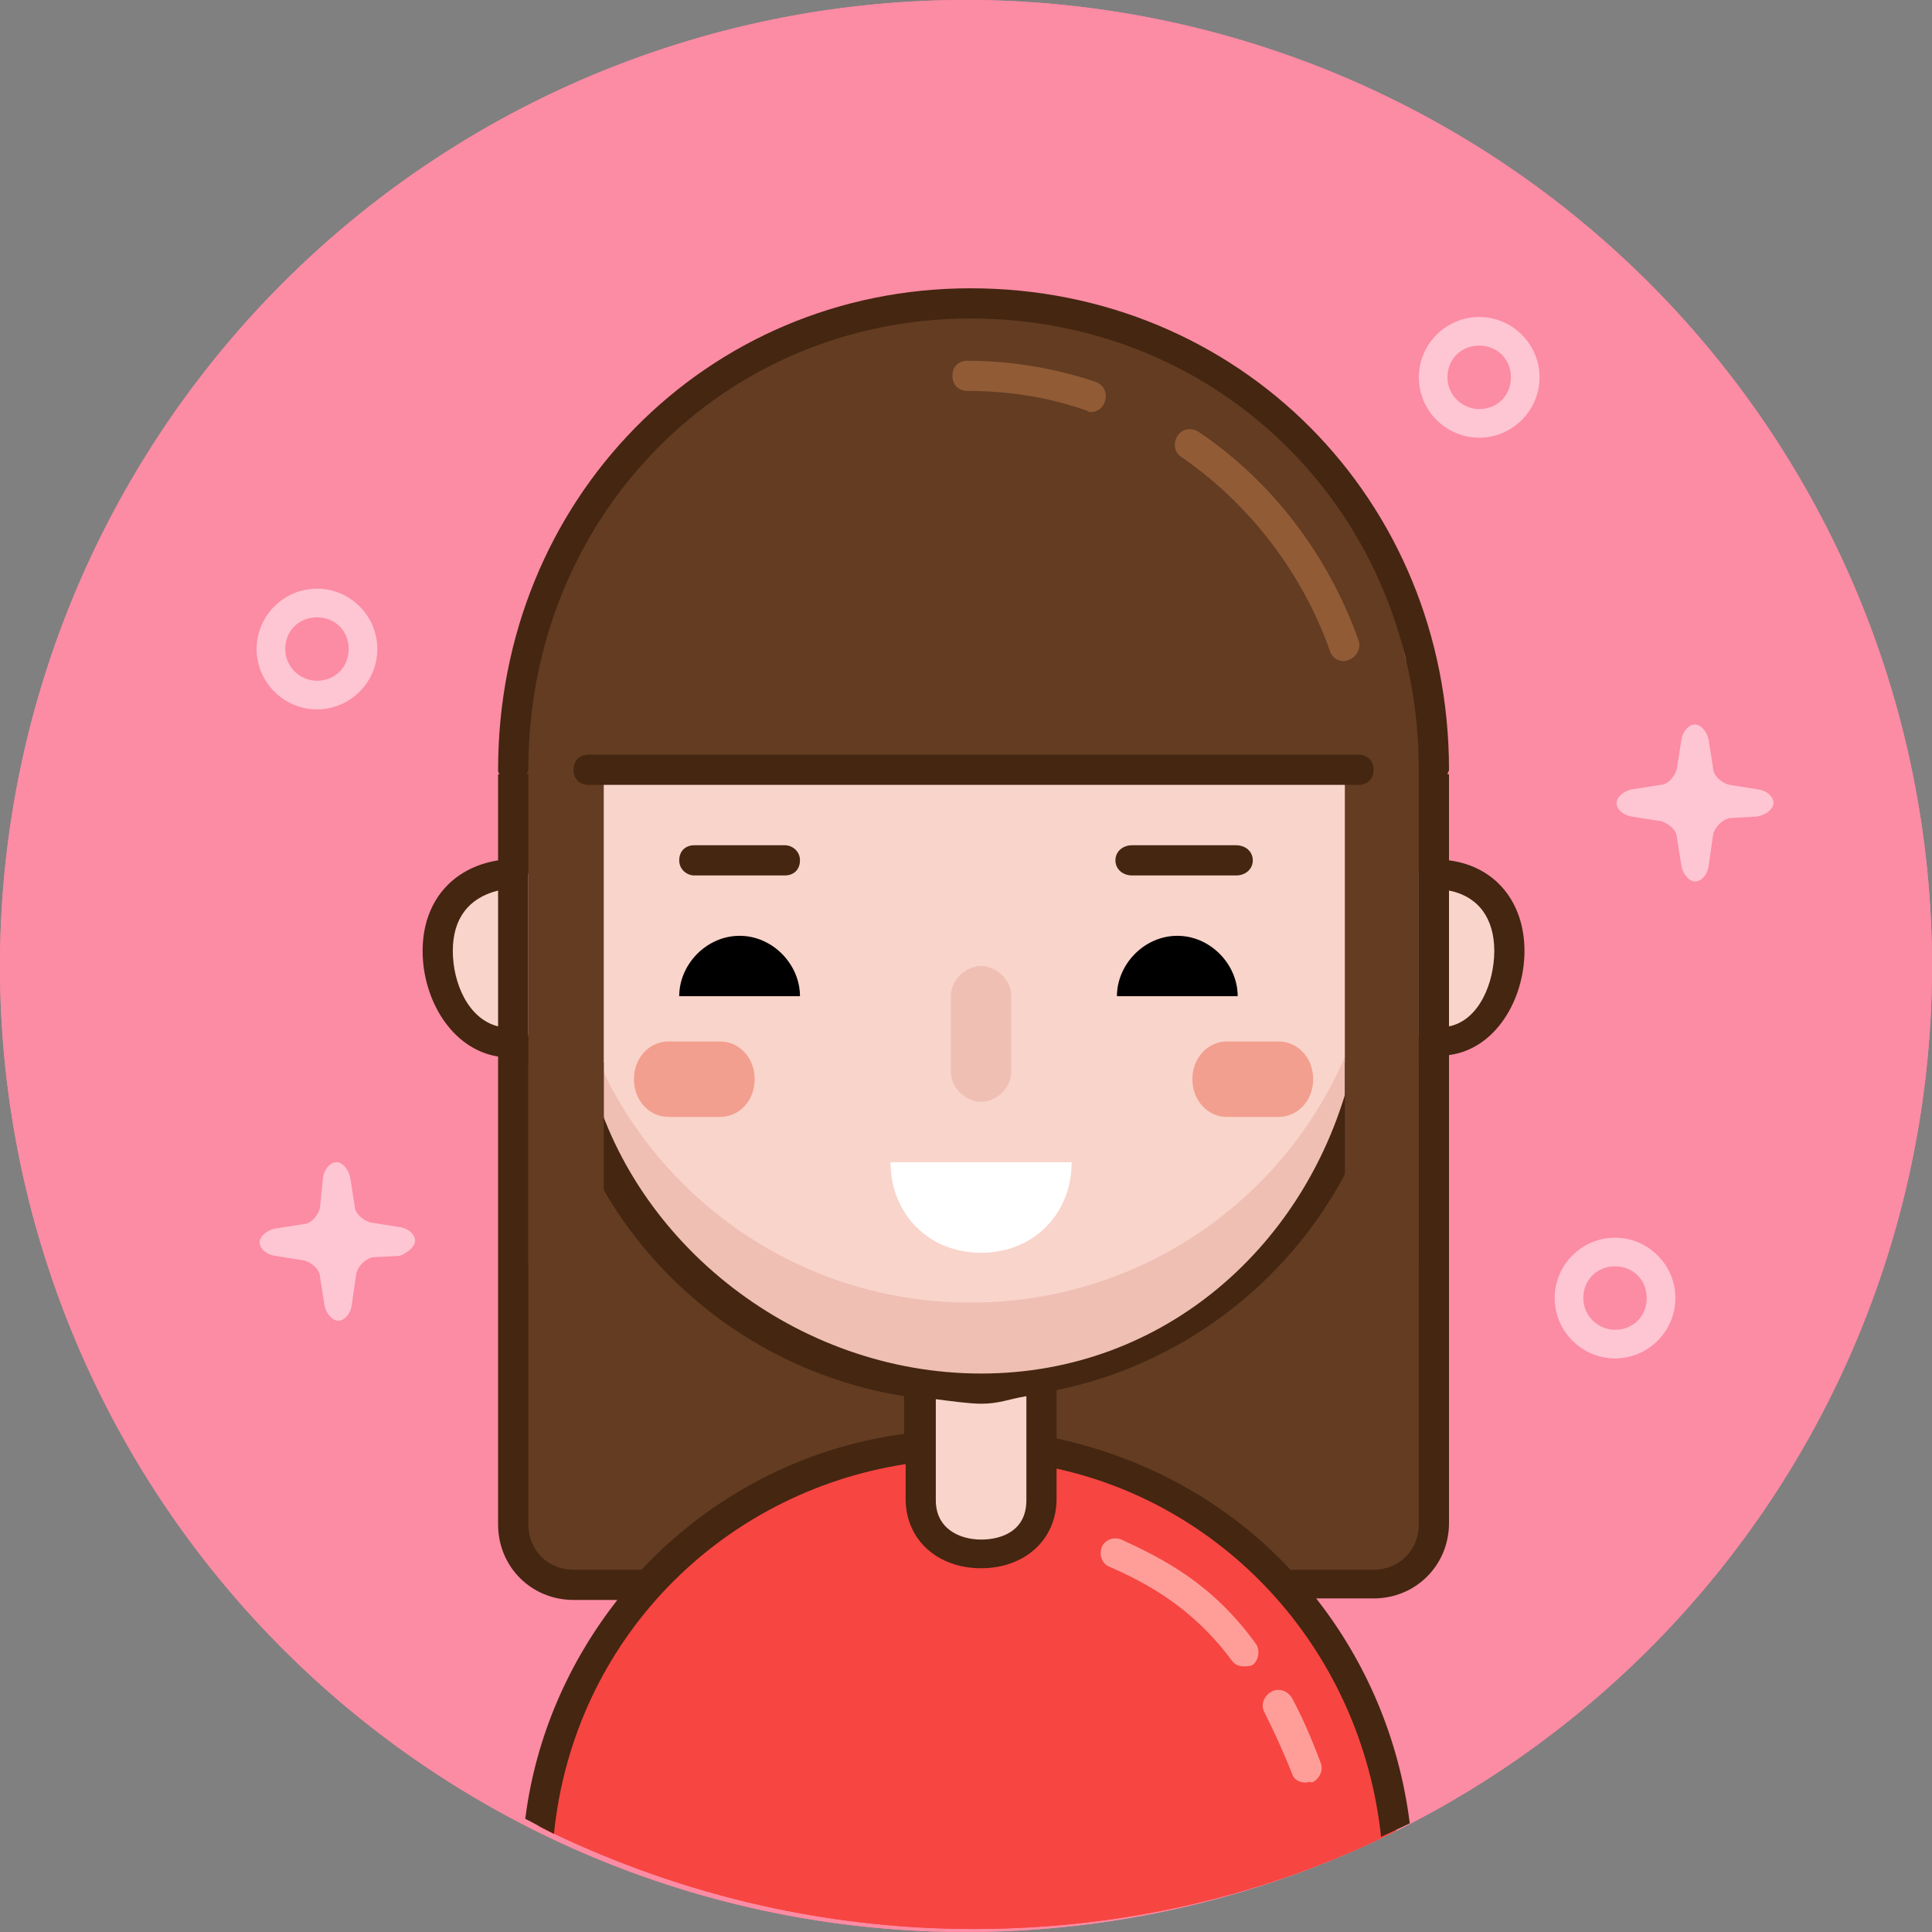
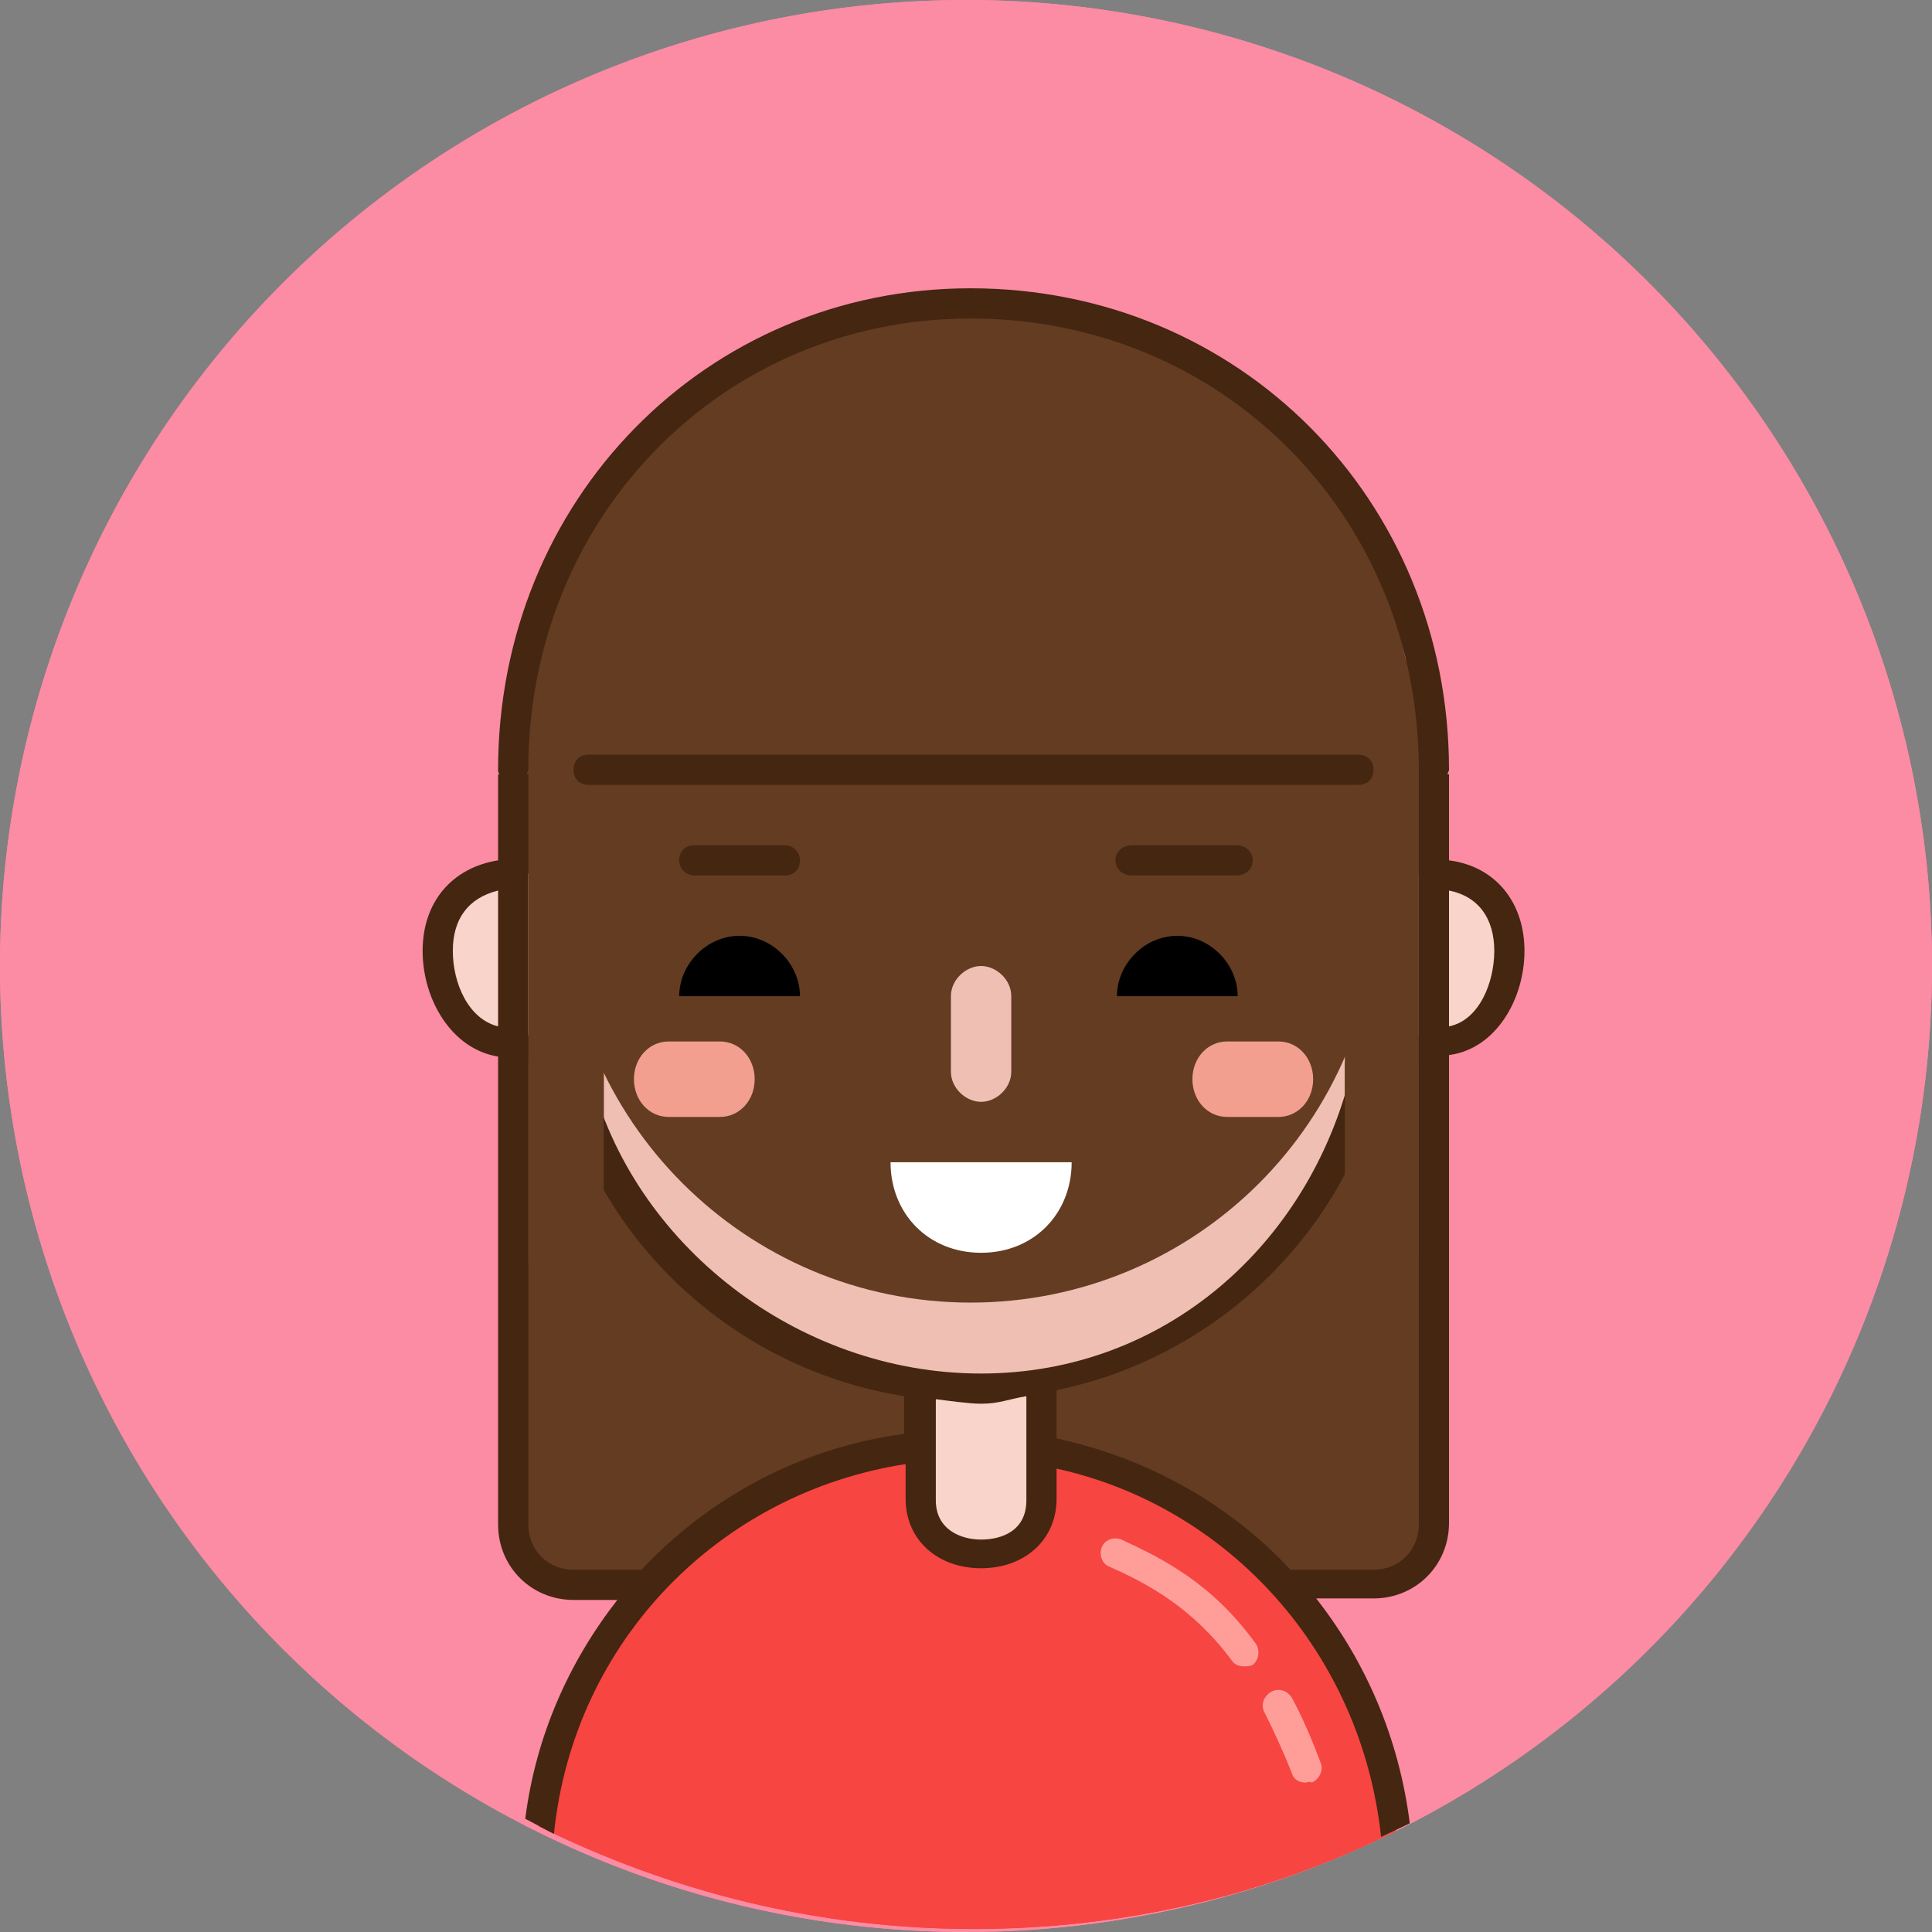
<svg xmlns="http://www.w3.org/2000/svg" t="1740385922690" class="icon" viewBox="0 0 1024 1024" version="1.1" p-id="8027" width="200" height="200">
  <rect x="0" y="0" width="1024" height="1024" fill="#808080" stroke="none" />
  <path d="M512 512m-512 0a512 512 0 1 0 1024 0 512 512 0 1 0-1024 0Z" fill="#FC8BA4" p-id="8028" />
  <path d="M512 512m-512 0a512 512 0 1 0 1024 0 512 512 0 1 0-1024 0Z" fill="#FC8BA4" p-id="8029" />
  <path d="M516 1022.4c80.8 0 156.8-18.4 224-52-12-115.2-108.8-204.8-227.2-204.8-117.6 0-213.6 88-227.2 202.4 69.6 34.4 147.2 54.4 230.4 54.4z" fill="#F74541" p-id="8030" />
  <path d="M304 840c-17.6 0-32-14.4-32-32V411.2c0-17.6 6.4-44.8 13.6-60.8 0 0 91.2-189.6 228.8-189.6 137.6 0 231.2 189.6 231.2 189.6 8 16 14.4 43.2 14.4 60.8V808c0 17.6-14.4 32-32 32H304z" fill="#633C22" p-id="8031" />
  <path d="M516 1022.4c80.8 0 156.8-18.4 224-52-12-115.2-108.8-204.8-227.2-204.8-117.6 0-213.6 88-227.2 202.4 69.6 34.4 147.2 54.4 230.4 54.4z" fill="#F74541" p-id="8032" />
  <path d="M552 795.2c0 18.4-16 28.8-32 28.8s-32-10.4-32-28.8v-71.2c0-18.4 16-28 32-28s32 9.6 32 28v71.2zM228.8 506.4c0 24 19.2 43.2 43.2 43.2 24 0 43.2-21.6 43.2-45.6S296 462.4 272 462.4c-24 0.8-43.2 20-43.2 44zM804 506.4c0 24-19.2 43.2-43.2 43.2-24 0-43.2-21.6-43.2-45.6s19.2-41.6 43.2-41.6c24 0.8 43.2 20 43.2 44z" fill="#F9D4CA" p-id="8033" />
-   <path d="M514.4 217.6c119.2 0 216 96.8 216 216V520c0 119.2-96.8 216-216 216s-216-96.8-216-216V433.6c0.8-119.2 96.8-216 216-216z" fill="#F9D4CA" p-id="8034" />
  <path d="M360 528c0-16.8 14.4-32 32-32s32 15.2 32 32h-64z" p-id="8035" />
  <path d="M514.4 690.4c-119.2 0-216-96.8-216-216v44.8c0 119.2 96.8 216 216 216s216-96.8 216-216v-44.8c0 120-96.8 216-216 216z" fill="#EFBFB4" p-id="8036" />
  <path d="M592 528c0-16.8 14.4-32 32-32s32 15.2 32 32h-64z" p-id="8037" />
  <path d="M568 616c0 27.2-20 48-48 48s-48-20.8-48-48h96z" fill="#FFFFFF" p-id="8038" />
  <path d="M400 572c0 11.2-8 20-18.4 20h-27.2C344 592 336 583.2 336 572s8-20 18.4-20h27.2c10.4 0 18.4 8.8 18.4 20zM696 572c0 11.2-8 20-18.4 20h-27.2C640 592 632 583.2 632 572s8-20 18.4-20h27.2c10.4 0 18.4 8.8 18.4 20z" fill="#F29F8F" p-id="8039" />
  <path d="M416 464h-48c-4 0-8-3.2-8-8s3.2-8 8-8h48c4 0 8 3.2 8 8s-3.2 8-8 8zM655.2 464H600c-4.8 0-8.8-3.2-8.8-8s4-8 8.8-8h55.2c4.8 0 8.8 3.2 8.8 8s-4 8-8.8 8z" fill="#442611" p-id="8040" />
  <path d="M514.4 160.8C292 160.8 280 384 280 387.2v281.6h40V409.6h392.8v259.2H752V409.6s4-248.8-237.6-248.8z" fill="#633C22" p-id="8041" />
  <path d="M692 944.8c-3.2 0-6.4-1.6-7.2-4.8-4.8-12-9.6-22.4-14.4-32-2.4-4-0.8-8.8 3.2-11.2 4-2.4 8.8-0.8 11.2 3.2 5.6 10.4 10.4 21.6 15.2 34.4 1.6 4-0.8 8.8-4.8 10.4-0.8-0.8-2.4 0-3.2 0zM659.2 883.2c-2.4 0-4.8-0.8-6.4-3.2-20.8-28-44.8-40.8-64.8-49.6-4-1.6-5.6-6.4-4-10.4 1.6-4 6.4-5.6 10.4-4 22.4 10.4 48 23.2 71.2 55.2 2.4 3.2 1.6 8.8-1.6 11.2-1.6 0.8-3.2 0.8-4.8 0.8z" fill="#FF9E99" p-id="8042" />
-   <path d="M712 350.4c-3.2 0-6.4-2.4-7.2-5.6-14.4-40.8-42.4-77.6-78.4-102.4-4-2.4-4.8-7.2-2.4-11.2 2.4-4 7.2-4.8 11.2-2.4 39.2 26.4 68.8 65.6 84.8 110.4 1.6 4-0.8 8.8-4.8 10.4-1.6 0.8-2.4 0.8-3.2 0.8zM578.4 218.4c-0.8 0-1.6 0-2.4-0.8-20.8-7.2-41.6-10.4-63.2-10.4-4.8 0-8-3.2-8-8s3.2-8 8-8c23.2 0 46.4 4 68 11.2 4 1.6 6.4 5.6 4.8 10.4-0.8 3.2-4 5.6-7.2 5.6z" fill="#915B36" p-id="8043" />
  <path d="M720 416H312c-4.8 0-8-3.2-8-8s3.2-8 8-8h408c4.8 0 8 3.2 8 8s-3.2 8-8 8z" fill="#442611" p-id="8044" />
  <path d="M536 568c0 8.8-8 16-16 16s-16-7.2-16-16v-40c0-8.8 8-16 16-16s16 7.2 16 16v40z" fill="#EFBFB4" p-id="8045" />
-   <path d="M940 425.6c0-3.2-3.2-6.4-8-7.2l-15.2-2.4c-4-0.8-8.8-4.8-8.8-8.8l-2.4-15.2c-0.8-4-4-8-7.2-8s-6.4 3.2-7.2 8l-2.4 15.2c-0.8 4-4.8 8.8-8.8 8.8l-15.2 2.4c-4 0.8-8 4-8 7.2s3.2 6.4 8 7.2l15.2 2.4c4 0.8 8.8 4.8 8.8 8.8l2.4 15.2c0.8 4 4 8 7.2 8s6.4-3.2 7.2-8l2.4-16.8c0.8-4 4.8-8 8.8-8.8l14.4-0.8c4.8-0.8 8.8-4 8.8-7.2zM220 657.6c0-3.2-3.2-6.4-8-7.2l-15.2-2.4c-4-0.8-8.8-4.8-8.8-8.8l-2.4-15.2c-0.8-4-4-8-7.2-8s-6.4 3.2-7.2 8l-1.6 16c-0.8 4-4.8 8.8-8.8 8.8l-15.2 2.4c-4 0.8-8 4-8 7.2s3.2 6.4 8 7.2l15.2 2.4c4 0.8 8.8 4.8 8.8 8.8l2.4 15.2c0.8 4 4 8 7.2 8s6.4-3.2 7.2-8l2.4-16.8c0.8-4 4.8-8 8.8-8.8l14.4-0.8c4-1.6 8-4.8 8-8zM168 376c-17.6 0-32-14.4-32-32s14.4-32 32-32 32 14.4 32 32-14.4 32-32 32z m0-48.8c-9.6 0-16.8 7.2-16.8 16.8 0 9.6 8 16.8 16.8 16.8 9.6 0 16.8-7.2 16.8-16.8 0-9.6-7.2-16.8-16.8-16.8zM784 232c-17.6 0-32-14.4-32-32s14.4-32 32-32 32 14.4 32 32-14.4 32-32 32z m0-48.8c-9.6 0-16.8 7.2-16.8 16.8 0 9.6 8 16.8 16.8 16.8 9.6 0 16.8-7.2 16.8-16.8 0-9.6-7.2-16.8-16.8-16.8zM856 720c-17.6 0-32-14.4-32-32s14.4-32 32-32 32 14.4 32 32-14.4 32-32 32z m0-48.8c-9.6 0-16.8 7.2-16.8 16.8 0 9.6 8 16.8 16.8 16.8 9.6 0 16.8-7.2 16.8-16.8 0-9.6-7.2-16.8-16.8-16.8z" fill="#FFFFFF" opacity=".5" p-id="8046" />
  <path d="M808 504c0-25.6-15.2-44.8-40-48v-44.8-0.8h-0.8c0-0.8 0.8-1.6 0.8-2.4 0-143.2-111.2-255.2-253.6-255.2C374.4 152.8 264 264.8 264 408c0 0.8 0 1.6 0.8 2.4H264V456c-24.8 4-40 22.4-40 48s15.2 52 40 56v248c0 22.4 17.6 40 40 40h23.2c-25.6 32.8-43.2 72-48.8 116 4.8 2.4 10.4 5.6 15.2 8C304 869.6 381.6 791.2 480 776v18.4c0 21.6 16.8 36.8 40 36.8s40-15.2 40-36.8v-16c91.2 20 161.6 97.6 172 195.2 4.8-2.4 10.4-4.8 15.2-7.2-5.6-44.8-23.2-85.6-49.6-119.2H728c22.4 0 40-17.6 40-40v-248c24.8-3.2 40-29.6 40-55.2z m-568 0c0-16.8 8-28 24-32v72c-16-4-24-23.2-24-40z m304 291.2c0 16-12.8 20.8-24 20.8s-24-5.6-24-20.8v-53.6c6.4 0.8 17.6 2.4 24 2.4 9.6 0 14.4-2.4 24-4v55.2z m208-384V808c0 13.6-10.4 24-24 24h-44c-32.8-35.2-76-59.2-124-69.6v-25.6c85.6-17.6 153.6-84 172.8-168h-16.8C693.6 659.2 617.6 728 520 728s-184.8-68.8-207.2-158.4H296c20 88 92.8 156 183.2 170.4V760c-54.4 7.2-103.2 33.6-139.2 72H304c-13.6 0-24-10.4-24-24V411.2v-0.8h-0.8c0-0.8 0.8-1.6 0.8-2.4 0-134.4 103.2-239.2 234.4-239.2C648 168.8 752 273.6 752 408v3.2zM768 544v-72c16 3.2 24 15.2 24 32s-8 36.8-24 40z" fill="#442611" p-id="8047" />
  <path d="M280 563.2h40v105.6h-40zM712.8 563.2H752v105.6h-39.2z" fill="#633C22" p-id="8048" />
</svg>